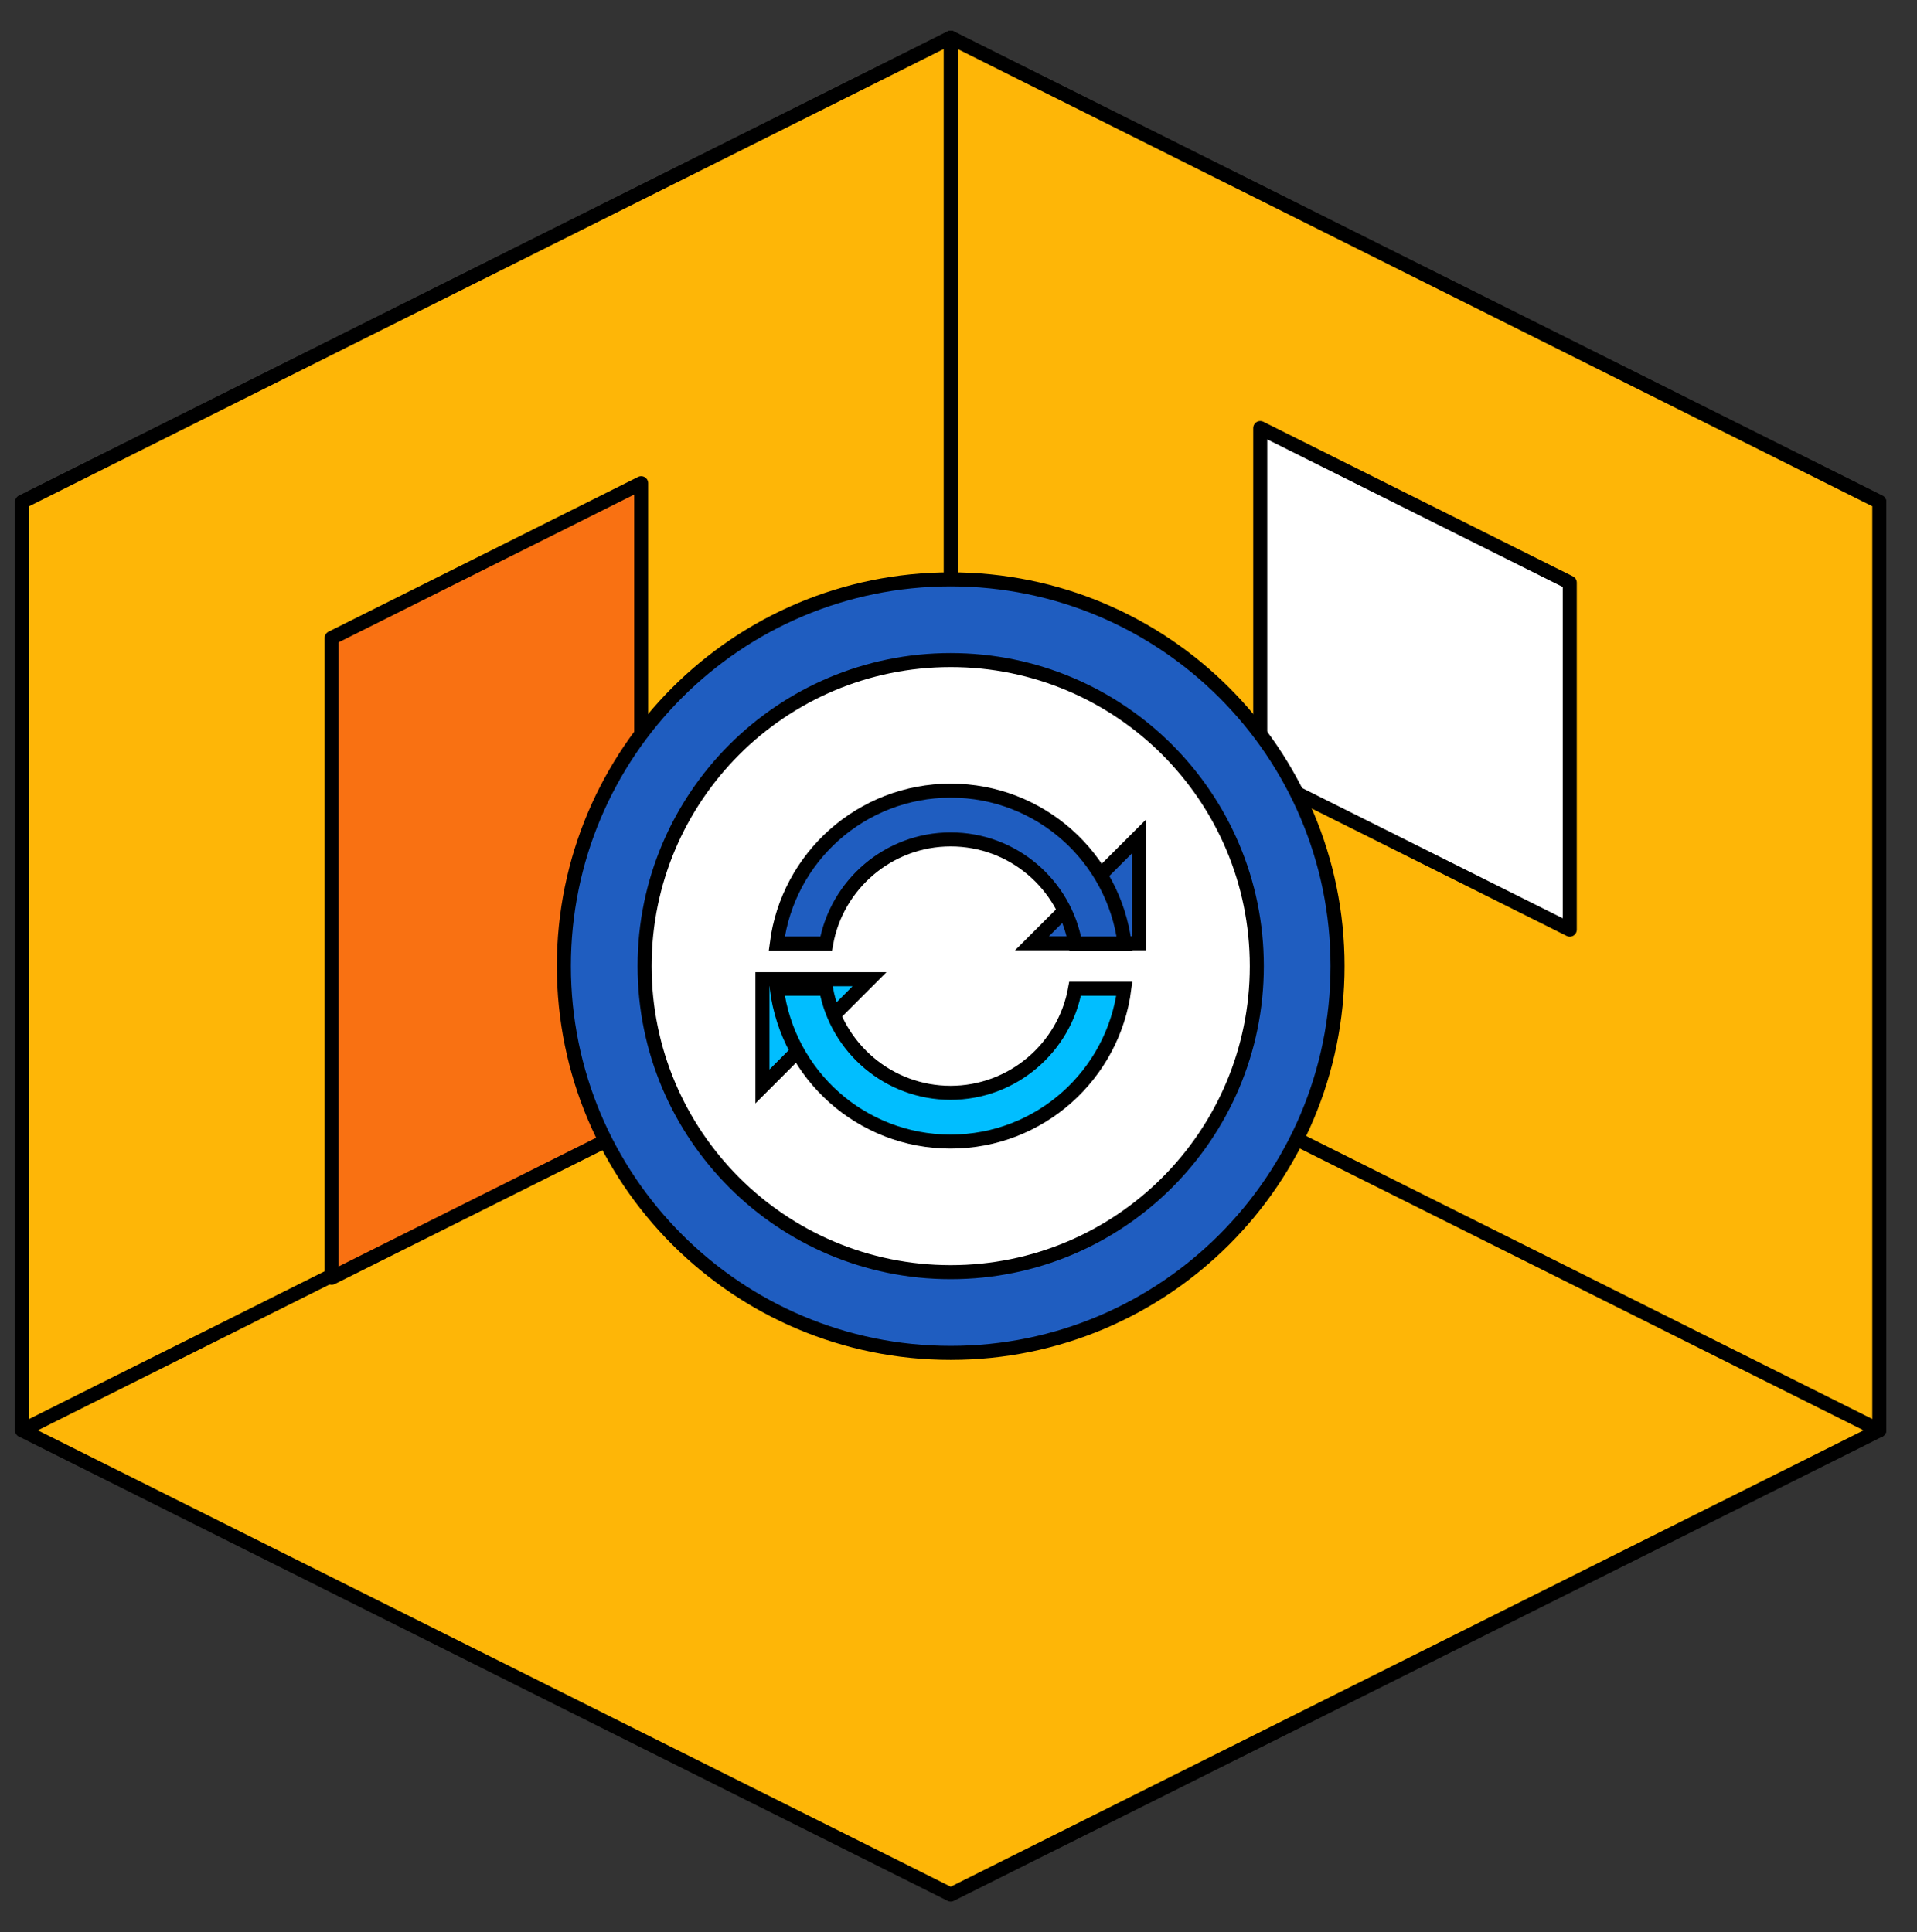
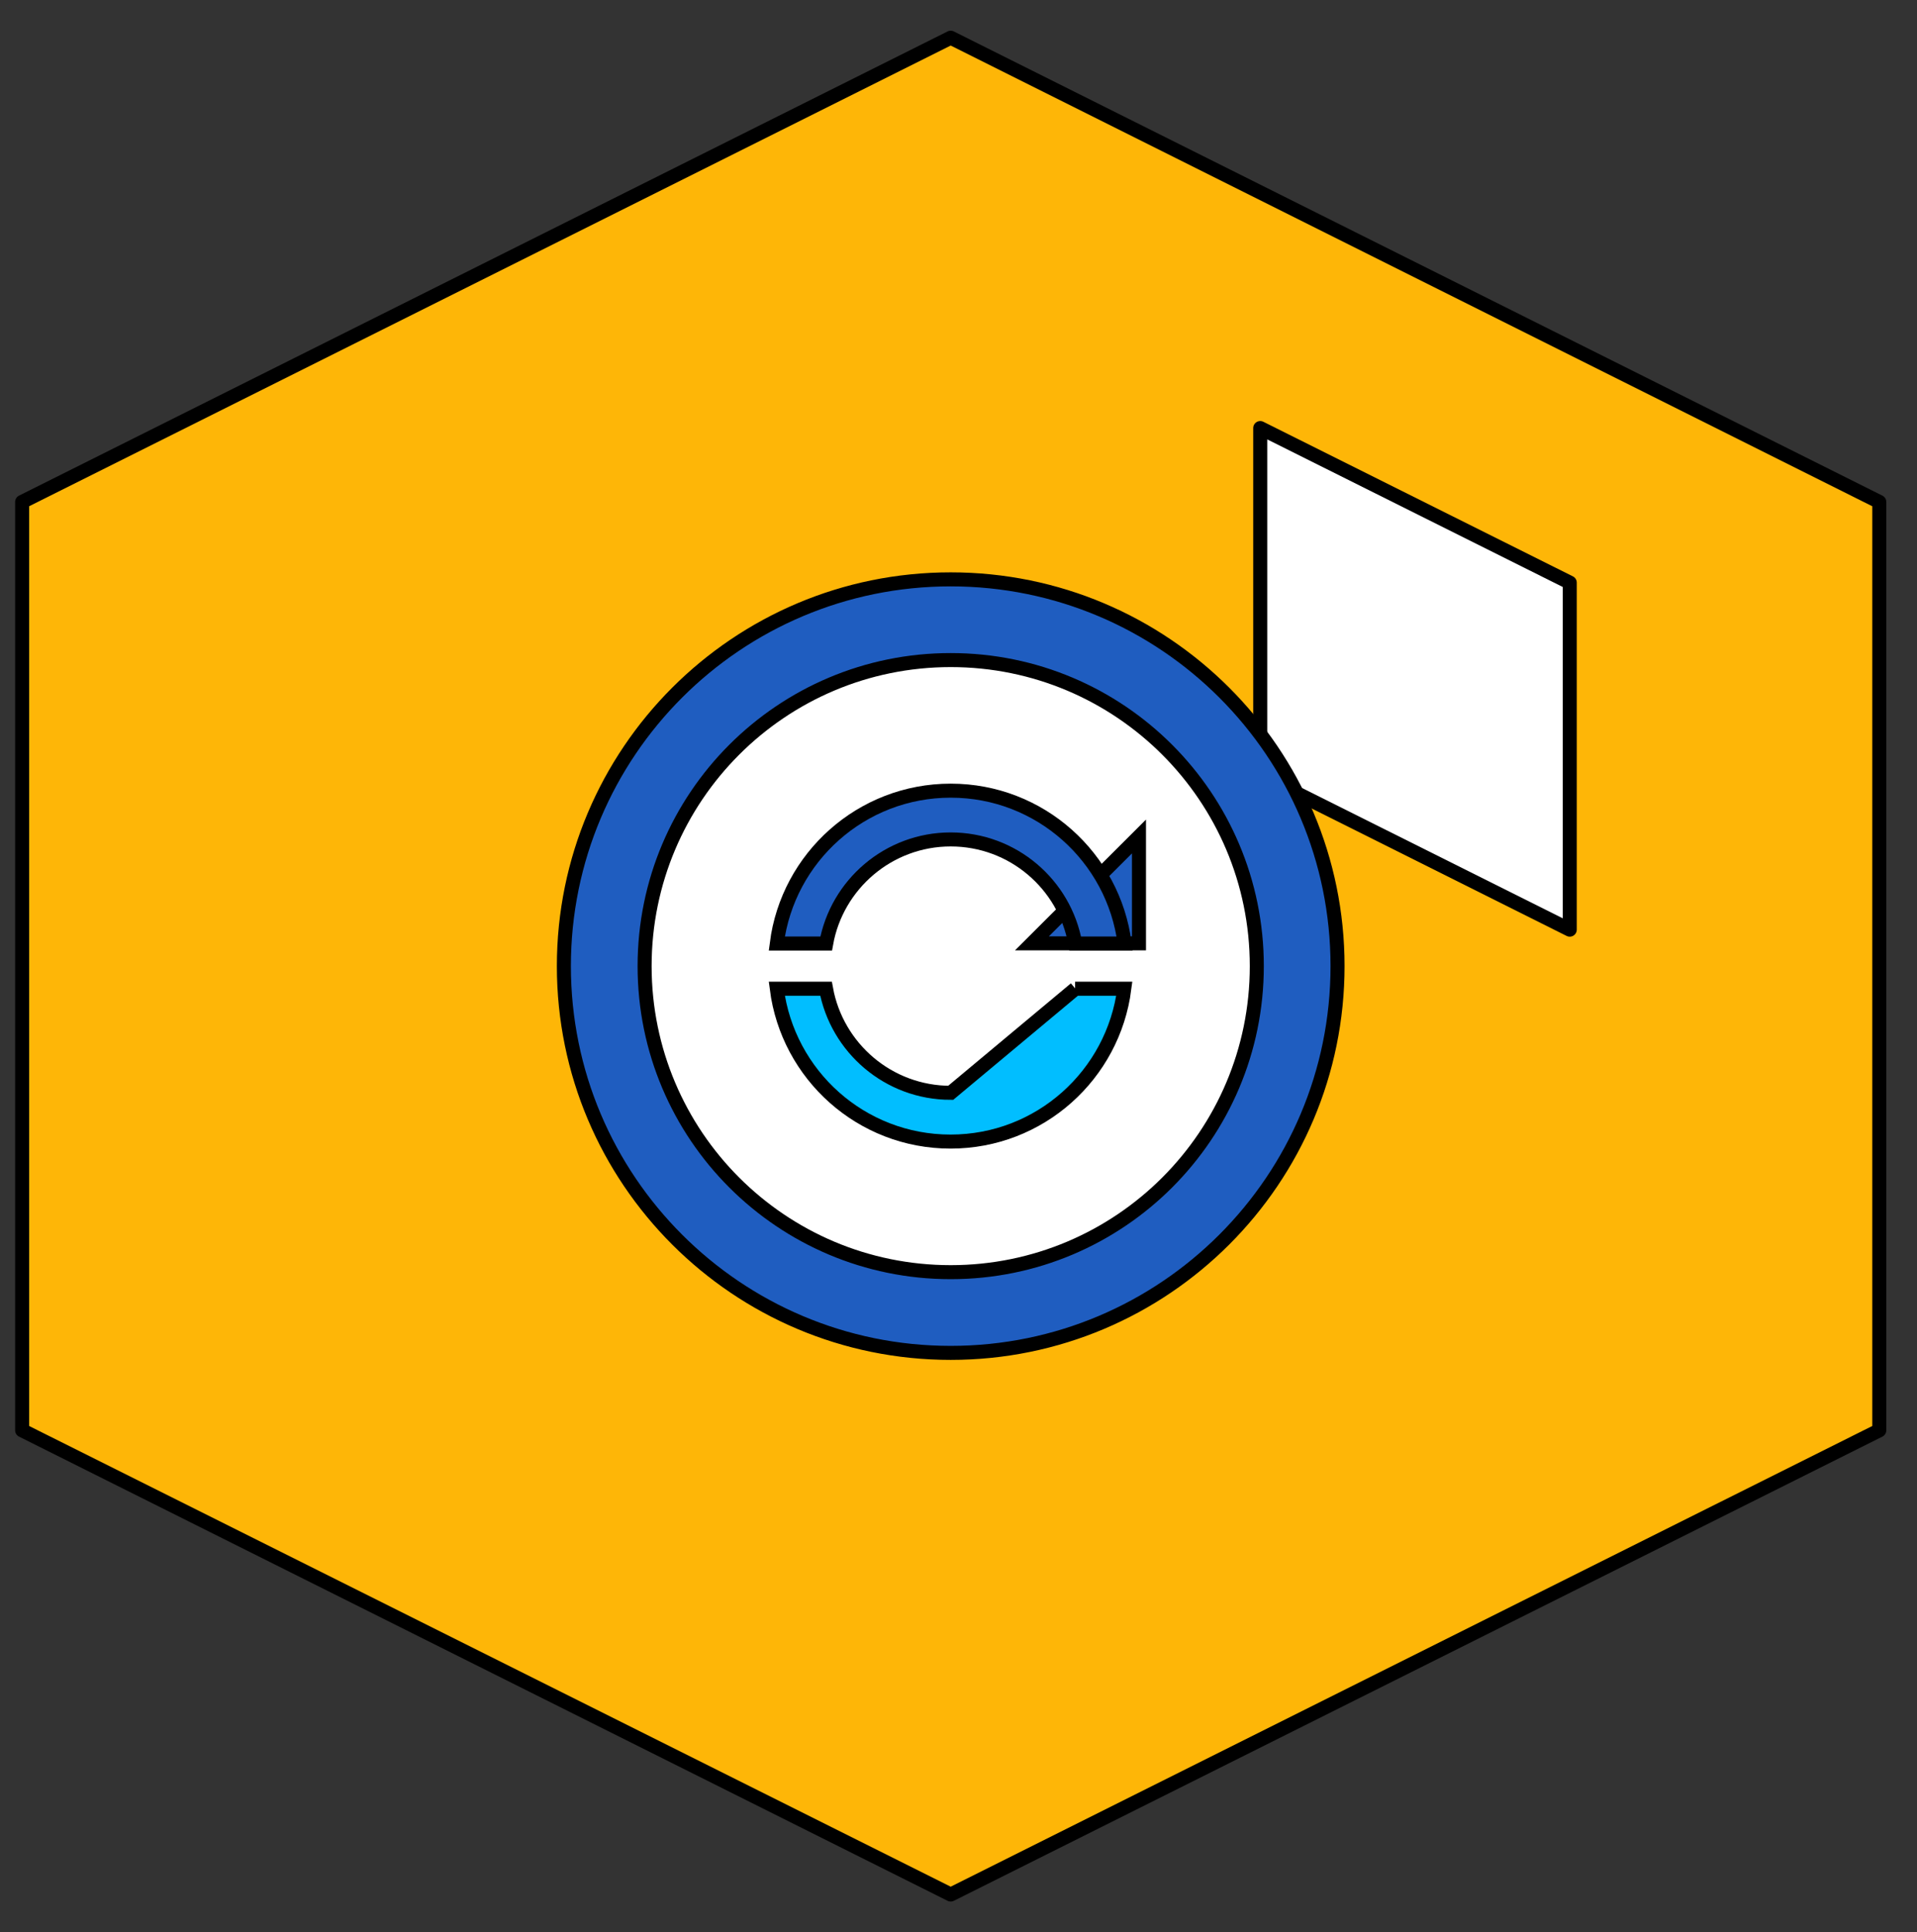
<svg xmlns="http://www.w3.org/2000/svg" xml:space="preserve" width="123px" height="124px" style="shape-rendering:geometricPrecision; text-rendering:geometricPrecision; image-rendering:optimizeQuality; fill-rule:evenodd; clip-rule:evenodd" viewBox="0 0 123 124">
  <rect x="0" y="0" width="123" height="124" fill="#333333" stroke="none" />
  <defs>
    <style type="text/css">       .str1 {stroke:black;stroke-width:0.9;stroke-miterlimit:22.926}    .str0 {stroke:black;stroke-width:0.9;stroke-linecap:round;stroke-linejoin:round;stroke-miterlimit:22.926}    .fil4 {fill:#01BEFF;fill-rule:nonzero}    .fil3 {fill:#1F5DC0;fill-rule:nonzero}    .fil2 {fill:#F97112;fill-rule:nonzero}    .fil0 {fill:#FEB607;fill-rule:nonzero}    .fil1 {fill:white;fill-rule:nonzero}     </style>
  </defs>
  <g id="Layer_x0020_1">
    <g id="_105553195770496">
      <polygon id="Vector" class="fil0 str0" points="120.58,91.79 120.58,32.21 61,2.42 1.42,32.21 1.42,91.79 61,121.58 " />
-       <polygon id="Vector_2" class="fil0 str0" points="61,2.42 61,62 120.58,91.79 120.58,32.21 " />
      <polygon id="Vector_3" class="fil1 str0" points="80.86,49.73 80.86,27.47 100.72,37.39 100.72,59.66 " />
-       <polygon id="Vector_4" class="fil0 str0" points="1.42,91.79 1.42,32.21 61,2.42 61,62 " />
-       <polygon id="Vector_5" class="fil2 str0" points="21.28,40.94 41.14,31.01 41.14,72.07 21.28,82 " />
      <path id="Vector_6" class="fil3 str0" d="M61 86.82c13.71,0 24.82,-11.11 24.82,-24.82 0,-13.71 -11.11,-24.82 -24.82,-24.82 -13.71,0 -24.82,11.11 -24.82,24.82 0,13.71 11.11,24.82 24.82,24.82z" />
      <path id="Vector_7" class="fil1 str0" d="M61 81.64c10.85,0 19.64,-8.79 19.64,-19.64 0,-10.85 -8.79,-19.64 -19.64,-19.64 -10.85,0 -19.64,8.79 -19.64,19.64 0,10.85 8.79,19.64 19.64,19.64z" />
-       <polygon id="Vector_8" class="fil4 str1" points="48.92,62.84 48.92,69.72 55.79,62.84 " />
      <polygon id="Vector_9" class="fil3 str1" points="73.08,60.54 66.21,60.54 73.08,53.68 " />
      <path id="Vector_10" class="fil3 str1" d="M61 53.87c3.99,0 7.31,2.88 7.99,6.68l3.17 0c-0.71,-5.53 -5.43,-9.81 -11.16,-9.81 -5.73,0 -10.45,4.28 -11.16,9.81l3.17 0c0.68,-3.79 4,-6.68 7.99,-6.68z" />
-       <path id="Vector_11" class="fil4 str1" d="M61 70.13c-3.99,0 -7.31,-2.88 -8,-6.68l-3.16 0c0.71,5.53 5.42,9.81 11.15,9.81 5.73,0 10.44,-4.28 11.15,-9.81l-3.16 0c-0.68,3.79 -4,6.68 -8,6.68l0.02 0z" />
+       <path id="Vector_11" class="fil4 str1" d="M61 70.13c-3.99,0 -7.31,-2.88 -8,-6.68l-3.16 0c0.71,5.53 5.42,9.81 11.15,9.81 5.73,0 10.44,-4.28 11.15,-9.81l-3.16 0l0.02 0z" />
    </g>
  </g>
</svg>